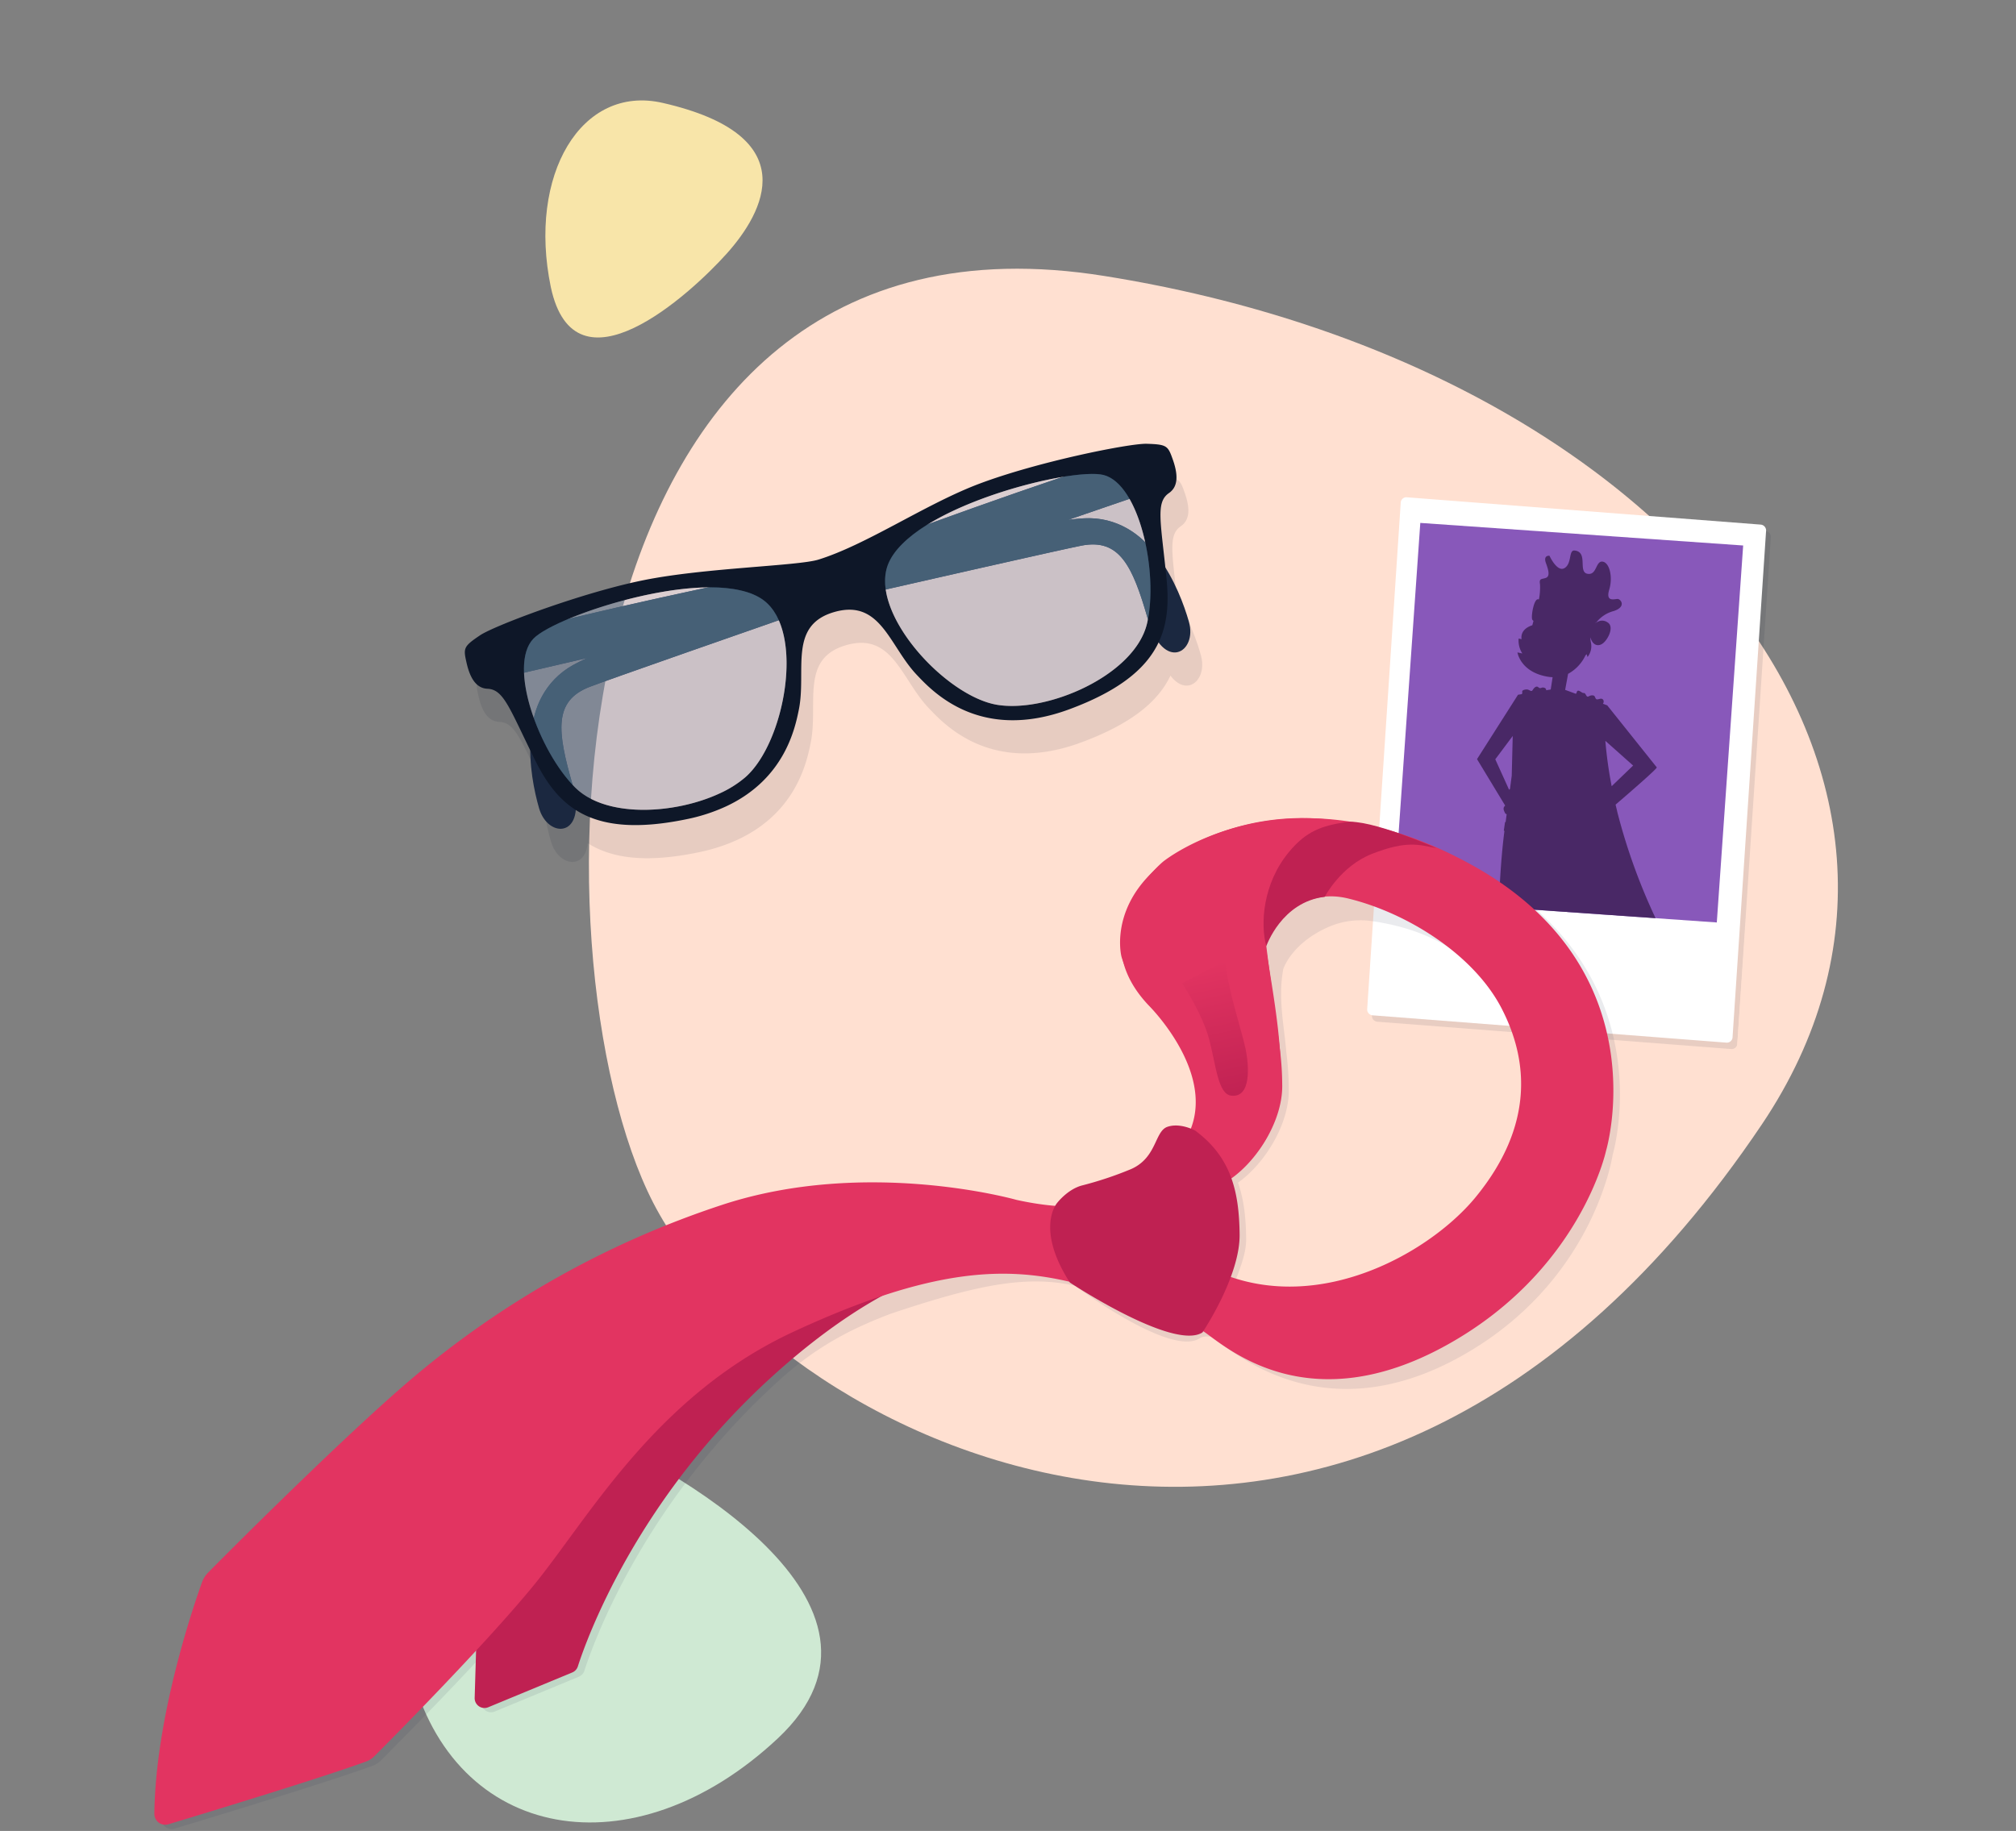
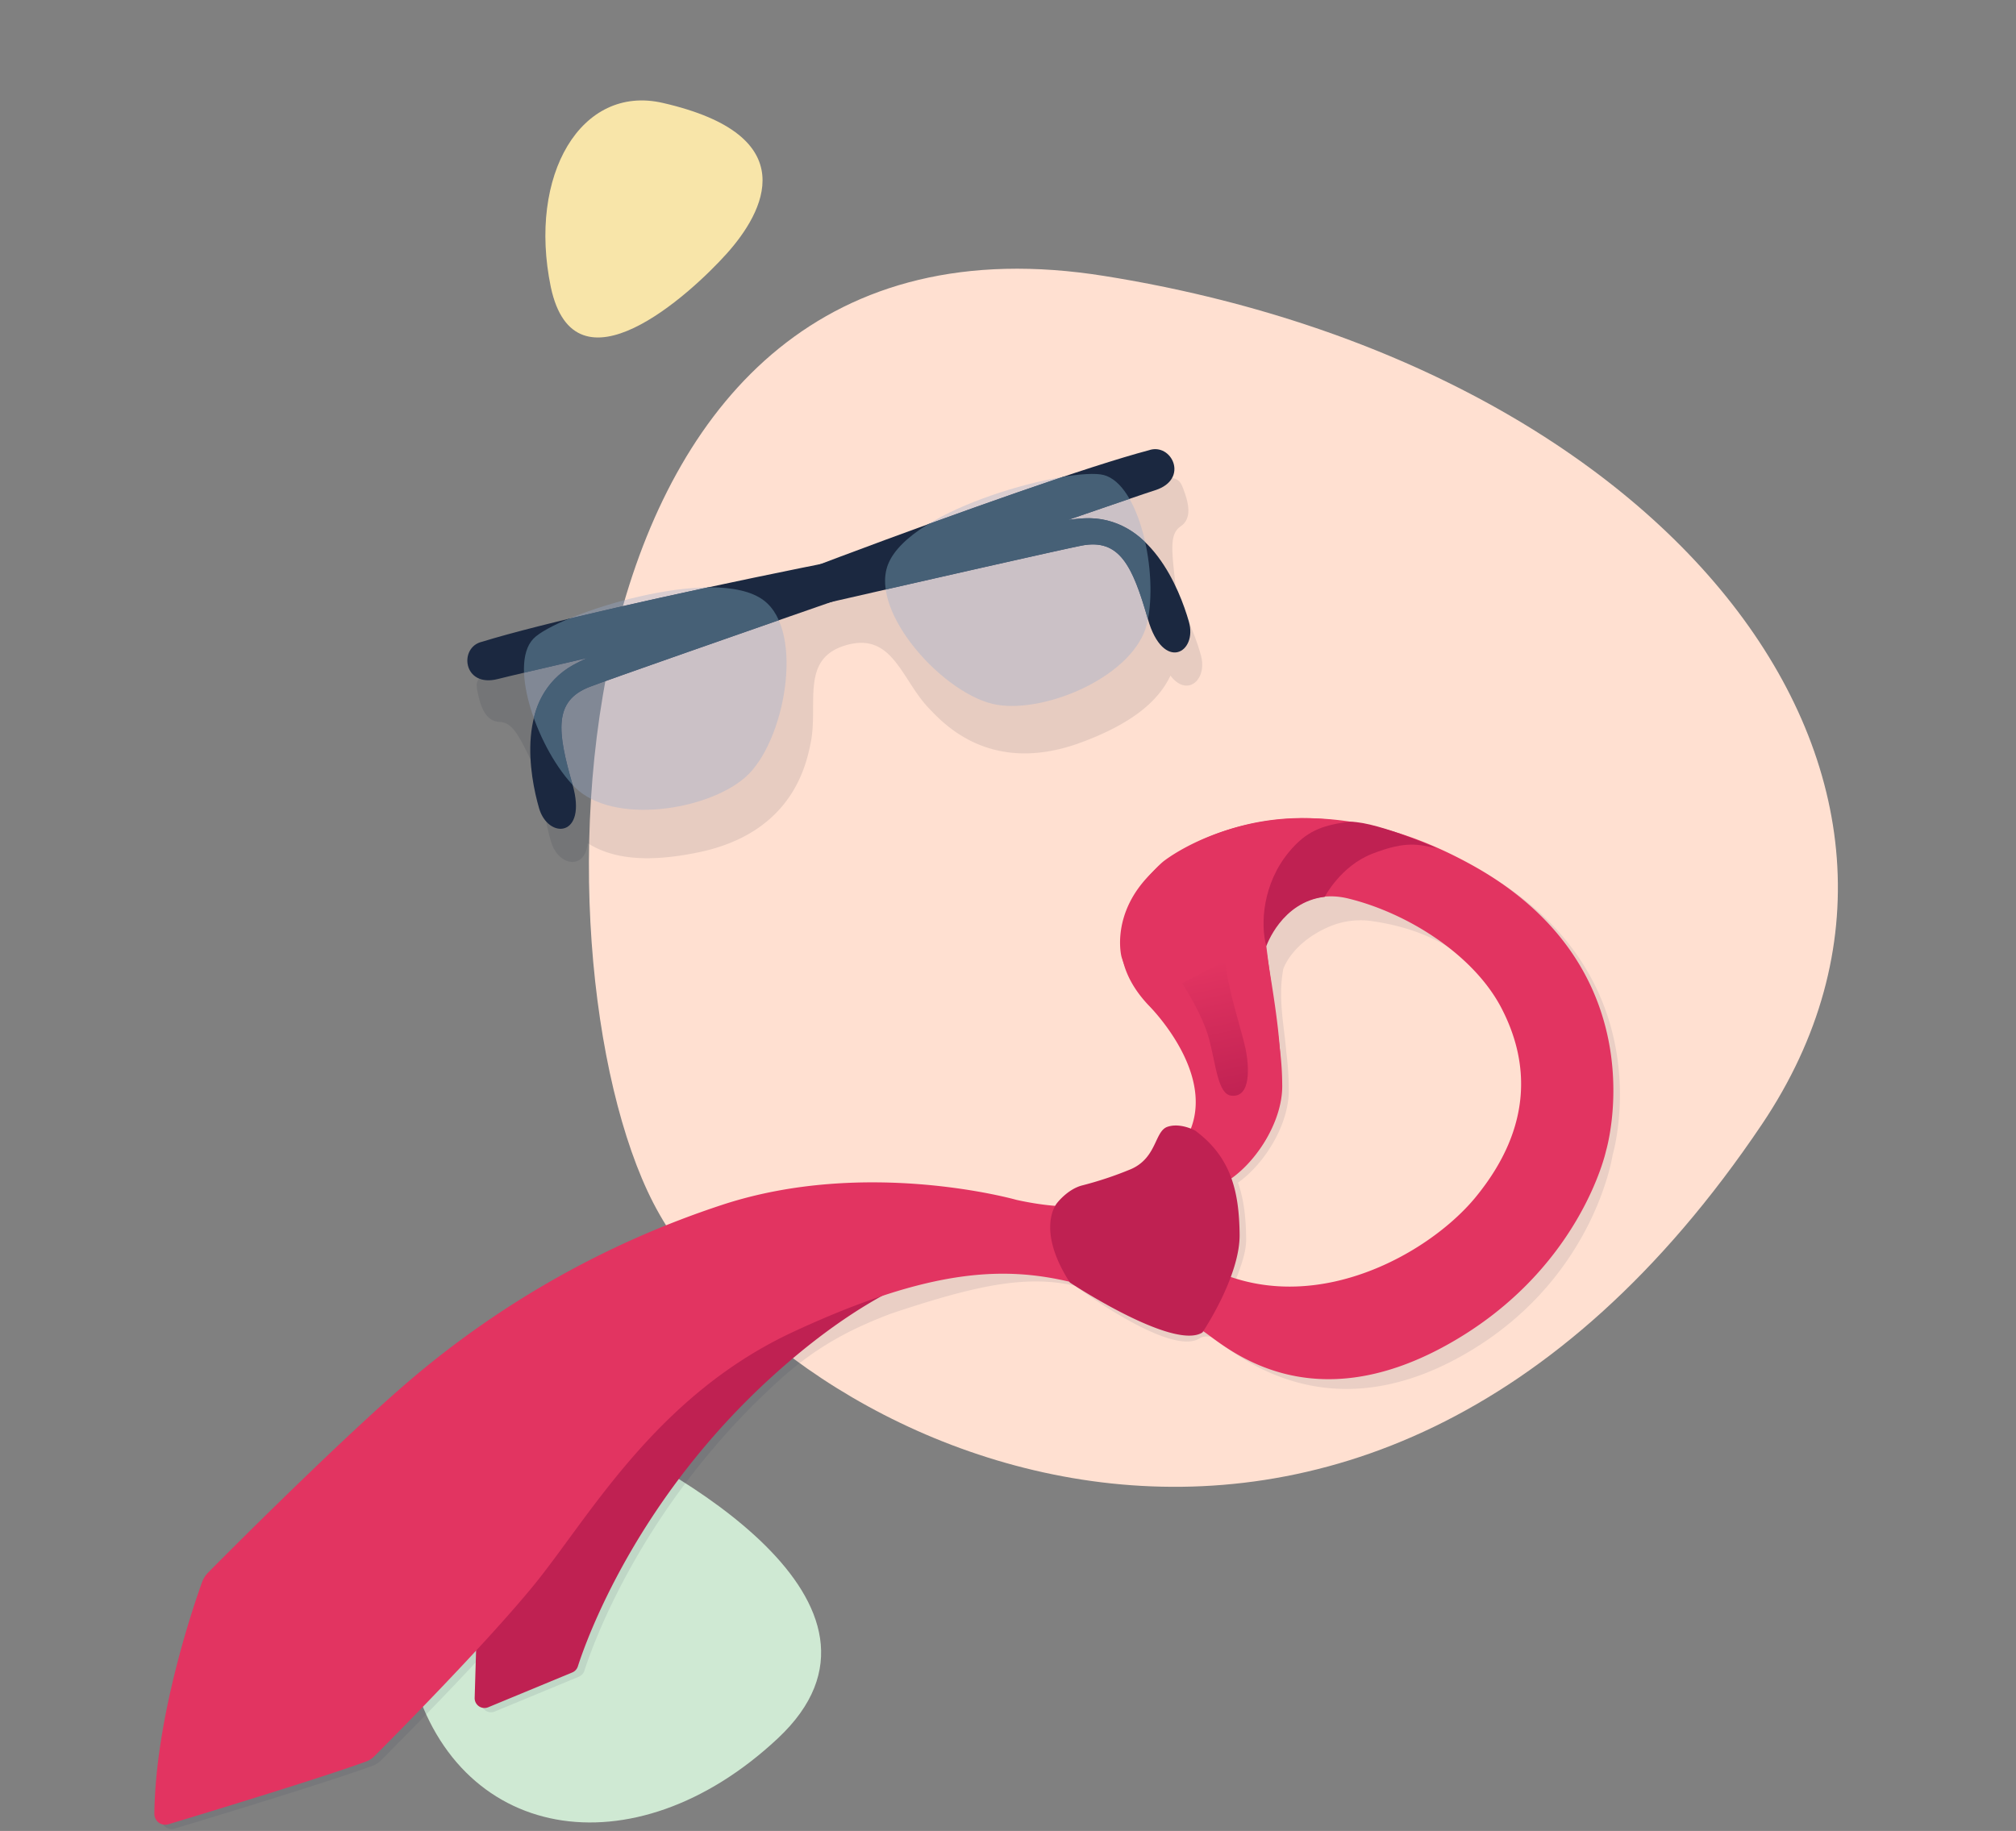
<svg xmlns="http://www.w3.org/2000/svg" xmlns:xlink="http://www.w3.org/1999/xlink" width="564.793" height="513.05" viewBox="0 0 564.793 513.05">
  <rect x="0" y="0" width="564.793" height="513.05" fill="#808080" stroke="none" />
  <defs>
    <clipPath id="clip-path">
-       <rect id="Rectangle_5197" data-name="Rectangle 5197" width="104.636" height="179.389" fill="none" />
-     </clipPath>
+       </clipPath>
    <clipPath id="clip-path-3">
      <rect id="Rectangle_5193" data-name="Rectangle 5193" width="103.184" height="146.192" fill="none" />
    </clipPath>
    <clipPath id="clip-path-4">
      <rect id="Rectangle_5196" data-name="Rectangle 5196" width="90.673" height="106.303" fill="none" />
    </clipPath>
    <linearGradient id="linear-gradient" x1="0.5" y1="1" x2="0.5" gradientUnits="objectBoundingBox">
      <stop offset="0" stop-color="#bf2152" />
      <stop offset="1" stop-color="#e23461" />
    </linearGradient>
    <linearGradient id="linear-gradient-2" x1="2.97" y1="10.651" x2="2.97" y2="7.903" xlink:href="#linear-gradient" />
  </defs>
  <g id="Groupe_22344" data-name="Groupe 22344" transform="translate(-843.25 -141.643)">
    <g id="Groupe_21835" data-name="Groupe 21835" transform="translate(1150.521 414.917)">
      <g id="Groupe_21835-2" data-name="Groupe 21835" transform="translate(-197.983 -208.918)">
        <path id="Tracé_61101" data-name="Tracé 61101" d="M364.065,63.442c96.5,180.7-49.5,285.7-126.3,284.7s-266.5-106.1-170-233.6C164.165-13.058,308.865-39.758,364.065,63.442Z" transform="matrix(0.469, 0.883, -0.883, 0.469, 269.611, -100.559)" fill="#ffe0d1" />
        <path id="Tracé_3274" data-name="Tracé 3274" d="M5.768,403.512C-15.373,318.684,26.512,324.5,52.278,335.2s96.72,49.813,56.288,87.6S17.791,451.872,5.768,403.512Z" transform="translate(0 0)" fill="#cfe9d3" />
      </g>
    </g>
    <path id="Tracé_28745" data-name="Tracé 28745" d="M381.964,253.7c40.1,9.2,28.2,30.7,17.9,42.2s-42.6,40.9-49.3,9.4C344.064,273.9,359.064,248.4,381.964,253.7Z" transform="translate(647 -83.212)" fill="#f8e5a9" />
    <g id="Illustration_1" data-name="Illustration 1" transform="translate(1085 324.243) rotate(-16)">
      <g id="Groupe_16561" data-name="Groupe 16561" transform="translate(-107.637 -36.716)">
        <path id="Tracé_32125" data-name="Tracé 32125" d="M114.309,20.836c-6.041.136-30.966-6.515-48.6-7.955-17.649-1.443-43.83.745-48.351,2.2-5.4,1.737-5.561,2.178-5.8,6.289s.437,7.638,3.631,8.7c4.081,1.357,4.372,6.276,6.759,19.894a61.528,61.528,0,0,0-2.1,16.22c0,7.387,7.01,10.5,9.756,3.359,5.179,5.846,13.891,9.89,29.127,11.034,26.8,2.012,35.774-15.249,38.672-20.811,5.168-9.915,3.572-23.582,17.107-23.588s12.195,13.419,17.372,23.33c2.9,5.559,11.654,23.054,38.451,21.016,15.272-1.162,23.986-5.231,29.156-11.1,2.741,7.192,9.772,4.078,9.768-3.324a61.389,61.389,0,0,0-2.151-16.339c2.354-13.528,2.651-18.423,6.719-19.781,3.194-1.066,3.867-4.594,3.623-8.7s-.4-4.552-5.806-6.283c-4.521-1.449-30.7-3.613-48.352-2.154C147.514,14.14,128.524,20.516,114.309,20.836Z" transform="translate(-10.878 -2.508)" fill="#0e1728" fill-rule="evenodd" opacity="0.1" />
        <g id="Groupe_16560" data-name="Groupe 16560">
          <path id="Tracé_32126" data-name="Tracé 32126" d="M9.961,12.037c33.891-.74,153.218,9.041,171.52,13.21s20.346,26.705,20.351,35.9-10.839,11.776-10.847-3.779-1.367-23.981-12.213-24.931S21.489,23.565,11.322,23.292,3.183,11.62,9.961,12.037Z" transform="translate(-4.092 -7.399)" fill="#1b2840" fill-rule="evenodd" />
          <path id="Tracé_32127" data-name="Tracé 32127" d="M202.575,11.964c-33.891-.709-153.21,9.185-171.508,13.37S10.745,52.059,10.75,61.25,21.6,73.015,21.593,57.461s1.343-23.982,12.189-24.944,157.277-9.015,167.444-9.3S209.353,11.54,202.575,11.964Z" transform="translate(-2.418 -7.417)" fill="#1b2840" fill-rule="evenodd" />
-           <path id="Tracé_32128" data-name="Tracé 32128" d="M210.063,17.266c-.244-4.11-.4-4.552-5.806-6.283-4.522-1.449-30.7-3.613-48.353-2.153-.4.033-.8.069-1.21.11-15.53,1.514-33.916,7.58-47.77,7.891-6.041.136-30.968-6.515-48.6-7.955-2.8-.229-5.807-.366-8.912-.429-16.489-.339-35.634,1.4-39.439,2.627-5.4,1.737-5.561,2.179-5.8,6.288s.437,7.639,3.631,8.7c4.352,1.449,4.395,6.945,7.264,22.722,2.613,14.37,8.965,25.734,36.277,27.785a49.89,49.89,0,0,0,11.664-.409C80.89,73.3,87.59,60.422,90.019,55.762c5.168-9.918,3.57-23.583,17.107-23.589S119.322,45.591,124.5,55.5c2.9,5.558,11.654,23.053,38.451,21.015q2.742-.21,5.206-.541C191.088,72.9,196.773,62.109,199.2,48.7c2.854-15.779,2.892-21.277,7.242-22.728C209.633,24.9,210.306,21.375,210.063,17.266ZM70.442,69.792a30.391,30.391,0,0,1-8.231,2.391c-13.709,2.14-32.5-2.1-38.433-12.764C16.785,46.846,15.039,21.438,24,16.144c3.473-2.052,14.306-3.519,26.282-3.379,15.5.181,32.909,3.055,38.754,10.843C97.745,35.209,83.736,63.5,70.442,69.792ZM190.5,59.341c-3.876,6.986-13.264,11.221-23.134,12.717-8.577,1.3-17.52.534-23.521-2.3-13.3-6.279-27.335-34.559-18.637-46.168,4.794-6.4,17.388-9.49,30.319-10.5,14.99-1.171,30.431.454,34.71,2.977C199.2,21.351,197.48,46.761,190.5,59.341Z" transform="translate(-4.132 -8.344)" fill="#0e1728" fill-rule="evenodd" />
          <path id="Tracé_32129" data-name="Tracé 32129" d="M176.322,12.382c-11.717.511-25.539,1.332-39.961,2.331a35.862,35.862,0,0,0-10.151,4.31h0l-.074.049-.02.014-.052.035-.073.049-.073.049h0l-.07.05-.072.049-.053.038-.019.014-.14.1-.033.024-.038.028-.069.05-.069.052-.013.009-.055.043-.068.052-.063.045-.006.005-.067.052-.068.053-.043.033-.023.019-.067.053-.065.052-.025.02-.04.034-.065.052-.016.014-.1.087-.008.006-.063.054-.053.043-.011.01-.063.054-.062.054-.035.03-.028.024-.062.054-.06.055-.06.054L124,20.74l-.059.055h0l-.059.055-.059.055-.059.055-.057.057-.058.057-.028.025-.03.031-.057.055-.057.058-.01.01-.045.047-.1.1-.01.011-.005.005-.01.01-.1.106-.034.037-.019.021-.053.058-.054.059-.018.02-.034.038-.052.059-.052.059-.005.005-.045.054-.05.059-.042.049-.009.01,0,0-.1.116-.026.034-.023.026-.1.121-.013.018-.127.166-.048.064-.015.02-.033.045-.029.042-.018.024-.044.062,0,0-.047.067-.013.018-.033.049-.026.039-.019.026-.04.06,0,.008-.045.067-.01.015-.033.053-.024.037-.02.03-.037.059-.006.01-.043.068a14.412,14.412,0,0,0-1.911,5.627c28.325,1.57,51.988,2.934,56.1,3.3,10.845.95,12.205,9.378,12.213,24.931V57.3c2.869-5.656,4.751-13.505,5.219-20.968a22.371,22.371,0,0,0-14.725-11.184c-1.066-.243-2.476-.5-4.192-.783,7.333-.385,13.523-.7,18.038-.924-.955-3.9-2.625-6.944-5.129-8.42-1.873-1.1-5.885-2.037-11.061-2.639Zm-144.1.067c11.707.5,25.514,1.305,39.93,2.29a35.846,35.846,0,0,1,10.178,4.31h0l.073.049.01.006q.178.119.351.242l.043.029.028.02.071.05.07.05.023.016.048.034.069.05.068.052.005,0,.064.048.068.052.054.042.014.01.068.052.065.052.037.028.03.024.067.053.065.053.018.014.048.039.065.052.064.053h0l.065.052.063.054.047.039.018.015.062.053.063.054.062.054.062.054.062.054.011.011.048.045.06.054.057.05,0,.005.06.055.058.055.039.037.02.019.058.057.058.055.023.023.034.034.057.057.055.057.009.008.048.048.055.058.048.05.008.008.054.057.054.058.033.034.021.024.053.058.053.058.018.02.034.039.052.059.052.058,0,.005.048.055.049.059.042.047.01.013.048.059.076.092.023.028.1.121.013.016.035.045.092.122.049.063.014.021.033.044.03.042.018.024.044.063,0,0,.045.065.013.018.034.049.026.039.019.028.04.06,0,.006.044.067.01.016.034.05.086.136.043.068.009.014.033.057a14.475,14.475,0,0,1,1.876,5.559c-28.3,1.6-51.932,2.981-56.046,3.345-10.844.962-12.2,9.389-12.189,24.944v.14c-2.9-5.64-4.8-13.5-5.289-20.983A22.388,22.388,0,0,1,29.925,25.217c1.066-.243,2.476-.507,4.193-.787-7.365-.379-13.575-.692-18.094-.91.952-3.9,2.617-6.943,5.12-8.421C23.019,13.992,27.036,13.054,32.218,12.449Z" transform="translate(-1.276 -7.299)" fill="#1a3747" fill-rule="evenodd" />
          <path id="Tracé_32130" data-name="Tracé 32130" d="M21.17,15.248c7.966-4.707,54.673-6.341,65.036,7.464,8.709,11.6-5.3,39.893-18.594,46.184-12.9,6.106-39.4,2.678-46.664-10.373-6.993-12.573-8.739-37.981.222-43.275Zm166.238-.078c-7.971-4.7-54.679-6.291-65.03,7.524-8.7,11.608,5.338,39.888,18.637,46.168,12.906,6.093,39.409,2.641,46.655-10.417C194.65,45.865,196.374,20.455,187.408,15.17Z" transform="translate(-1.302 -7.449)" fill="#98adce" fill-rule="evenodd" opacity="0.35" />
        </g>
      </g>
    </g>
    <g id="Groupe_22343" data-name="Groupe 22343" transform="translate(1235.785 280.874) rotate(4)">
      <g id="Groupe_22342" data-name="Groupe 22342" clip-path="url(#clip-path)">
        <g id="Groupe_22339" data-name="Groupe 22339">
          <g id="Groupe_22338" data-name="Groupe 22338" clip-path="url(#clip-path)">
            <g id="Groupe_22337" data-name="Groupe 22337" transform="translate(1.453 1.695)" opacity="0.1">
              <g id="Groupe_22336" data-name="Groupe 22336">
                <g id="Groupe_22335" data-name="Groupe 22335" clip-path="url(#clip-path-3)">
                  <path id="Tracé_40822" data-name="Tracé 40822" d="M105.044,150.144l-99.563-.721a1.651,1.651,0,0,1-1.566-1.684L3.389,5.614A1.578,1.578,0,0,1,4.916,3.952l99.563.722a1.65,1.65,0,0,1,1.566,1.684l.527,142.124a1.578,1.578,0,0,1-1.528,1.663" transform="translate(-3.389 -3.952)" fill="#131d35" />
                </g>
              </g>
            </g>
            <path id="Tracé_40823" data-name="Tracé 40823" d="M101.655,146.191,2.092,145.47a1.651,1.651,0,0,1-1.566-1.684L0,1.661A1.578,1.578,0,0,1,1.527,0L101.09.72A1.65,1.65,0,0,1,102.656,2.4l.527,142.124a1.578,1.578,0,0,1-1.528,1.663" transform="translate(0 0.001)" fill="#fff" />
            <rect id="Rectangle_5194" data-name="Rectangle 5194" width="90.673" height="105.888" transform="translate(5.865 6.902)" fill="#8858ba" />
          </g>
        </g>
        <g id="Groupe_22341" data-name="Groupe 22341" transform="translate(5.865 6.487)">
          <g id="Groupe_22340" data-name="Groupe 22340" clip-path="url(#clip-path-4)">
            <path id="Tracé_40824" data-name="Tracé 40824" d="M99.471,150.624l1.53,3.908c2.167-.141,2.4-1.06,3.738-2.719a2.538,2.538,0,0,1,2.33-.781l.01.027a5.546,5.546,0,0,1,.971.158,7.263,7.263,0,0,1,.7.232c.107.043.215.084.319.134l2.25,3.93c8.493.1,16.087-7.548,16.087-7.548a166.357,166.357,0,0,1-25.828-48.909l.013-.012c-.191-.594-.374-1.178-.552-1.756,4.141-4.089,11.023-10.961,10.779-11.221L96.761,69.7l-1.242-.361a.952.952,0,0,0,0-1.118c-.6-.687-1.5.264-1.955-.059s-.277-1.038-1.207-.963-1.1.791-1.552.262-.388-.784-.956-.749-1.762-1.341-1.91.148c0,0-.072.087-.17.225L84.715,66.2H84.7l.507-4.538a11.477,11.477,0,0,0,4.5-5.508l.32-.351.285.781a4.9,4.9,0,0,0,.642-4.2A7.03,7.03,0,0,1,90.718,51c.9,2.523,2.727,2.518,3.947,1.131,1.28-1.455,2.459-4.714.531-5.648a2.622,2.622,0,0,0-3.1.319l-.068.03a9.086,9.086,0,0,1,4.656-3.6c3.6-1.436,1.8-3.5.929-3.473S94.228,41,95.06,37.315s-.491-7.636-2.446-7.695-1.254,4.03-3.973,3.691-.126-6.08-3.982-6.248c-1.8-.105-.469,3.591-2.47,5.075S77.7,29.016,77.7,29.016s-1.85-.107-.837,2.138S78.2,34.8,77.1,35.28s-1.911.2-1.5,1.86a17.008,17.008,0,0,1,0,4.284,1.221,1.221,0,0,0-.282-.018c-1.186.067-1.65,5.2-1.154,5.835a.88.88,0,0,0,.339.282l-.243,1.258c-.586.214-3.3,1.364-2.737,4.1l-.82-.128a6.587,6.587,0,0,0,1.318,4.108l-1.384-.2s1.176,5.39,8.824,6.187a10.509,10.509,0,0,0,1.485.05l-.286,3.486h-.018l-1.247.29a.649.649,0,0,0-.544-.653c-.716-.176-.778.183-1.241.169s-.6-.636-1.281-.193-.658,1.319-1.219,1.148-.812-.385-1.329-.3c-1.4.267-1,.794-1,.794a3.346,3.346,0,0,0-.042.581l-1.116.259-10.2,18.8,8.783,12.446a1.135,1.135,0,0,0-.373.629c-.008.257-.115.409.423,1.351a.623.623,0,0,0,.53.375l-.139,2.277a1.424,1.424,0,0,1-.16-.071l-.177,2.466c.06.021.123.039.184.059-.26,3.974-1.647,30.761,5.231,67.344l.009.047q.321,1.707.665,3.44c.025.128.052.257.078.385q.337,1.682.7,3.387l-9.126,7.242-2.7,4.3.231,0-.025.009,5.461-.093,13.967-7.251-.013-.031-.027-.066-.013-.03c-.015-.036-.034-.081-.055-.132l-.007-.017c-.713-1.747-4.563-11.793-6.457-29.375h0c-.439-4.1-.773-8.606-.931-13.518-.1-3.078-.182-5.8-.253-8.2q-.015-.516-.03-1.012c-.033-1.118-.062-2.16-.088-3.139,4.225,16.355,8.571,23.878,8.571,23.878s.583,1.15,4.03-2.144a6.077,6.077,0,0,1,1.8-1.181q.6,2.143,1.212,4.283l-.014.027c3.4,11.894,6.867,23.275,9.079,28.49l-.758,6.362s6.74,5.3,8.19,5.036c.332-.061.646-.409.932-.91l.021.012a9.737,9.737,0,0,0,.553-1.289c.035-.095.069-.19.1-.288l.021-.059c.01-.03.02-.06.03-.09a23.924,23.924,0,0,0,.873-3.486c.006-.038.011-.071.015-.1,0-.009,0-.016,0-.024,0-.033.007-.06.008-.075.011-.36-4.808-4.47-5.446-5.519-.117-1.519-4.5-17-8.613-32.808.184.033.357.066.517.1ZM91.758,46.981c.027-.027.051-.057.079-.084l.006-.087.1.063c-.053.027-.115.061-.188.107M70.949,80.106l.5,11.128-.229,3.758a.5.5,0,0,0-.225.238l-4.463-8.263ZM99.583,92.219A116.726,116.726,0,0,1,96.932,79.66l8.246,6.361Z" transform="translate(-40.955 -21.946)" fill="#492866" />
          </g>
        </g>
      </g>
    </g>
    <g id="Cravate_2" data-name="Cravate 2" transform="matrix(0.978, -0.208, 0.208, 0.978, 1153.182, 521.555)">
      <g id="Groupe_22334" data-name="Groupe 22334" transform="translate(-287.655 -137.45)">
        <path id="Tracé_40814" data-name="Tracé 40814" d="M318.221,138.946c5.65,6.215,25.264,32.364,66.509,19.933s53.837-46.488,53.837-46.488,25.425-46.33-19.775-85.881C404.565,14.061,390.9,7.548,378.848,4.464a69.379,69.379,0,0,0-25.463-2.076C341.4,3.52,334.04,7.3,334.04,7.3a33.763,33.763,0,0,0-3.829,2.456c-13.617,8.624-13.122,21.085-13.122,21.085s.025.6.18,1.66a27.656,27.656,0,0,0,4.34,13.218S335.816,67.2,326.079,82.1a9.945,9.945,0,0,0-6.293-1.864c-3.808.445-4.64,7.792-12.371,9.458A100.467,100.467,0,0,1,292.8,91.344c-4.171.269-7.769,3.39-7.769,3.39a5.185,5.185,0,0,0-.636.626,79.571,79.571,0,0,1-10.24-3.875s-38.421-20.34-80.8-15.82A259.837,259.837,0,0,0,97.3,105.61c-19.931,10.774-55.782,33.873-66.426,40.9a7.586,7.586,0,0,0-2.27,2.336c-4.038,6.525-20.631,34.374-26.531,60.631a3.041,3.041,0,0,0,3.209,3.716c11.534-.964,44.662-3.805,57.87-5.678a6.245,6.245,0,0,0,2.531-.951c4.233-2.75,19.405-12.674,34.065-23.025L96.616,196.4a2.753,2.753,0,0,0,3.176,3.36l25.057-4.64a2.747,2.747,0,0,0,1.884-1.34c3.826-6.693,25.689-42.376,70.576-68.391,13.137-7.613,24.117-9.991,34.168-11.593,24.333-2.752,39.264-2.975,52.385,3.2.033.087.06.169.092.256,0,0,21.665,24.7,30.705,21.31,0,0,1.3-.68,3.562.389M386.806,34.434c15.854,5.945,26.9,16.371,31.421,32.756s1.695,34.465-18.08,50.285c-15.327,12.262-47.3,24-72.376,7.534,2.622-4.079,4.775-7.427,5.5-11.06,1.128-5.619,1.692-10.857,1.022-15.846.165-.07.329-.138.5-.215,8.286-3.767,16.935-12.969,18.833-22.223A86.866,86.866,0,0,0,355.153,65.1c.922-6.721.733-15.041,4.011-22.908,0,0,3.82-6.741,15.187-8.959A22.424,22.424,0,0,1,386.806,34.434Z" transform="translate(-0.452 -0.454)" fill="rgba(42,53,81,0.1)" />
        <path id="Tracé_40815" data-name="Tracé 40815" d="M126.73,203.78l-4.5,18.435a2.753,2.753,0,0,0,3.176,3.36l25.057-4.64a2.747,2.747,0,0,0,1.884-1.34c3.826-6.693,25.689-42.376,70.576-68.391,23.512-13.626,41.466-18.282,53.859-19.4a2.752,2.752,0,0,0,.439-5.41c-15.786-3.948-39.032-6.191-63.338,3.91-41.113,17.086-82.226,66.97-86.623,72.4A2.729,2.729,0,0,0,126.73,203.78Z" transform="translate(-27.617 -27.821)" fill="#bf2152" />
        <path id="Tracé_40816" data-name="Tracé 40816" d="M416.792,24.526c-45.2-39.55-84.751-19.21-84.751-19.21s-27.12,14.125-12.43,38.42c0,0,24.3,36.725-12.43,47.461,0,0-8.124,10.505-35.03-1.7,0,0-38.421-20.34-80.8-15.82A259.836,259.836,0,0,0,95.3,103.627C75.372,114.4,39.521,137.5,28.877,144.526a7.586,7.586,0,0,0-2.27,2.336C22.569,153.387,5.976,181.236.077,207.493a3.041,3.041,0,0,0,3.209,3.716c11.534-.964,44.662-3.805,57.87-5.677a6.258,6.258,0,0,0,2.531-.952c6.207-4.034,35.944-23.495,53.085-37.107,19.21-15.255,44.636-45.2,86.446-54.806s62.151-5.65,79.666,2.825c0,0,27.685,15.255,33.336,21.471s23.73,29.945,64.976,17.515,55.37-44.071,55.37-44.071S461.992,64.077,416.792,24.526Zm-18.645,90.966c-19.155,15.324-66.106,28.25-90.4-11.3,0,0,27.685-5.65,37.29-18.08,8.532-11.042,9.04-28.25,10.17-51.981,0,0,10.17-15.255,25.425-7.91s31.075,22.6,35.6,38.986S417.921,99.673,398.146,115.492Z" transform="translate(0 -0.02)" fill="#e23461" />
        <path id="Tracé_40817" data-name="Tracé 40817" d="M447.441,34.489s4.144-30.511,29-29.38a67.367,67.367,0,0,0-45.2-2.261c-24.86,7.534-24.107,25.99-24.107,25.99s.376,9.417,7.909,19.964,7.157,25.613.377,33.147-1.883,12.807-1.883,12.807,3.013,4.9,11.3,1.13,16.935-12.969,18.833-22.223C445.559,64.481,445.182,60.856,447.441,34.489Z" transform="translate(-92.048 0)" fill="#e23461" />
        <path id="Tracé_40818" data-name="Tracé 40818" d="M426.607,50.278s3.767,9.417,4.144,16.95-.8,15.511,2.778,16.709c5.309,1.781,6.639-6.916,6.639-12.189s-1.506-18.456-.376-25.237" transform="translate(-96.45 -10.515)" fill="url(#linear-gradient)" />
        <path id="Tracé_40819" data-name="Tracé 40819" d="M312.632,123.878s10.545.039,15.734,1.166c5.939,1.289,14.249,5.8,16.259,3.341,2.988-3.649-.933-5.925-3.938-8.1-3.132-2.268-21.786-8.338-26.307-9.226" transform="translate(-70.682 -25.109)" fill="url(#linear-gradient-2)" />
        <path id="Tracé_40820" data-name="Tracé 40820" d="M478.088,25.83s6.175-7.522,15.537-9.04c10.453-1.7,13.419.329,17.939,2.213,0,0-16.573-12.058-23.354-12.43-6.874-.377-11.347.163-17.327,4.9-9.04,7.156-12.053,18.08-11.677,24.484C459.207,35.953,465.94,24.7,478.088,25.83Z" transform="translate(-103.813 -1.464)" fill="#bf2152" />
        <path id="Tracé_40821" data-name="Tracé 40821" d="M364.641,115.574s-7.44,5.685-1.072,22.514c0,0,24.378,24.791,33.418,21.4,0,0,13.577-13.111,15.9-24.7s2.271-21.563-6.123-31.056c0,0-3.558-3.1-7.365-2.655s-4.64,7.792-12.371,9.458a100.467,100.467,0,0,1-14.619,1.648C368.24,112.453,364.641,115.574,364.641,115.574Z" transform="translate(-81.615 -22.842)" fill="#bf2152" />
      </g>
    </g>
  </g>
</svg>